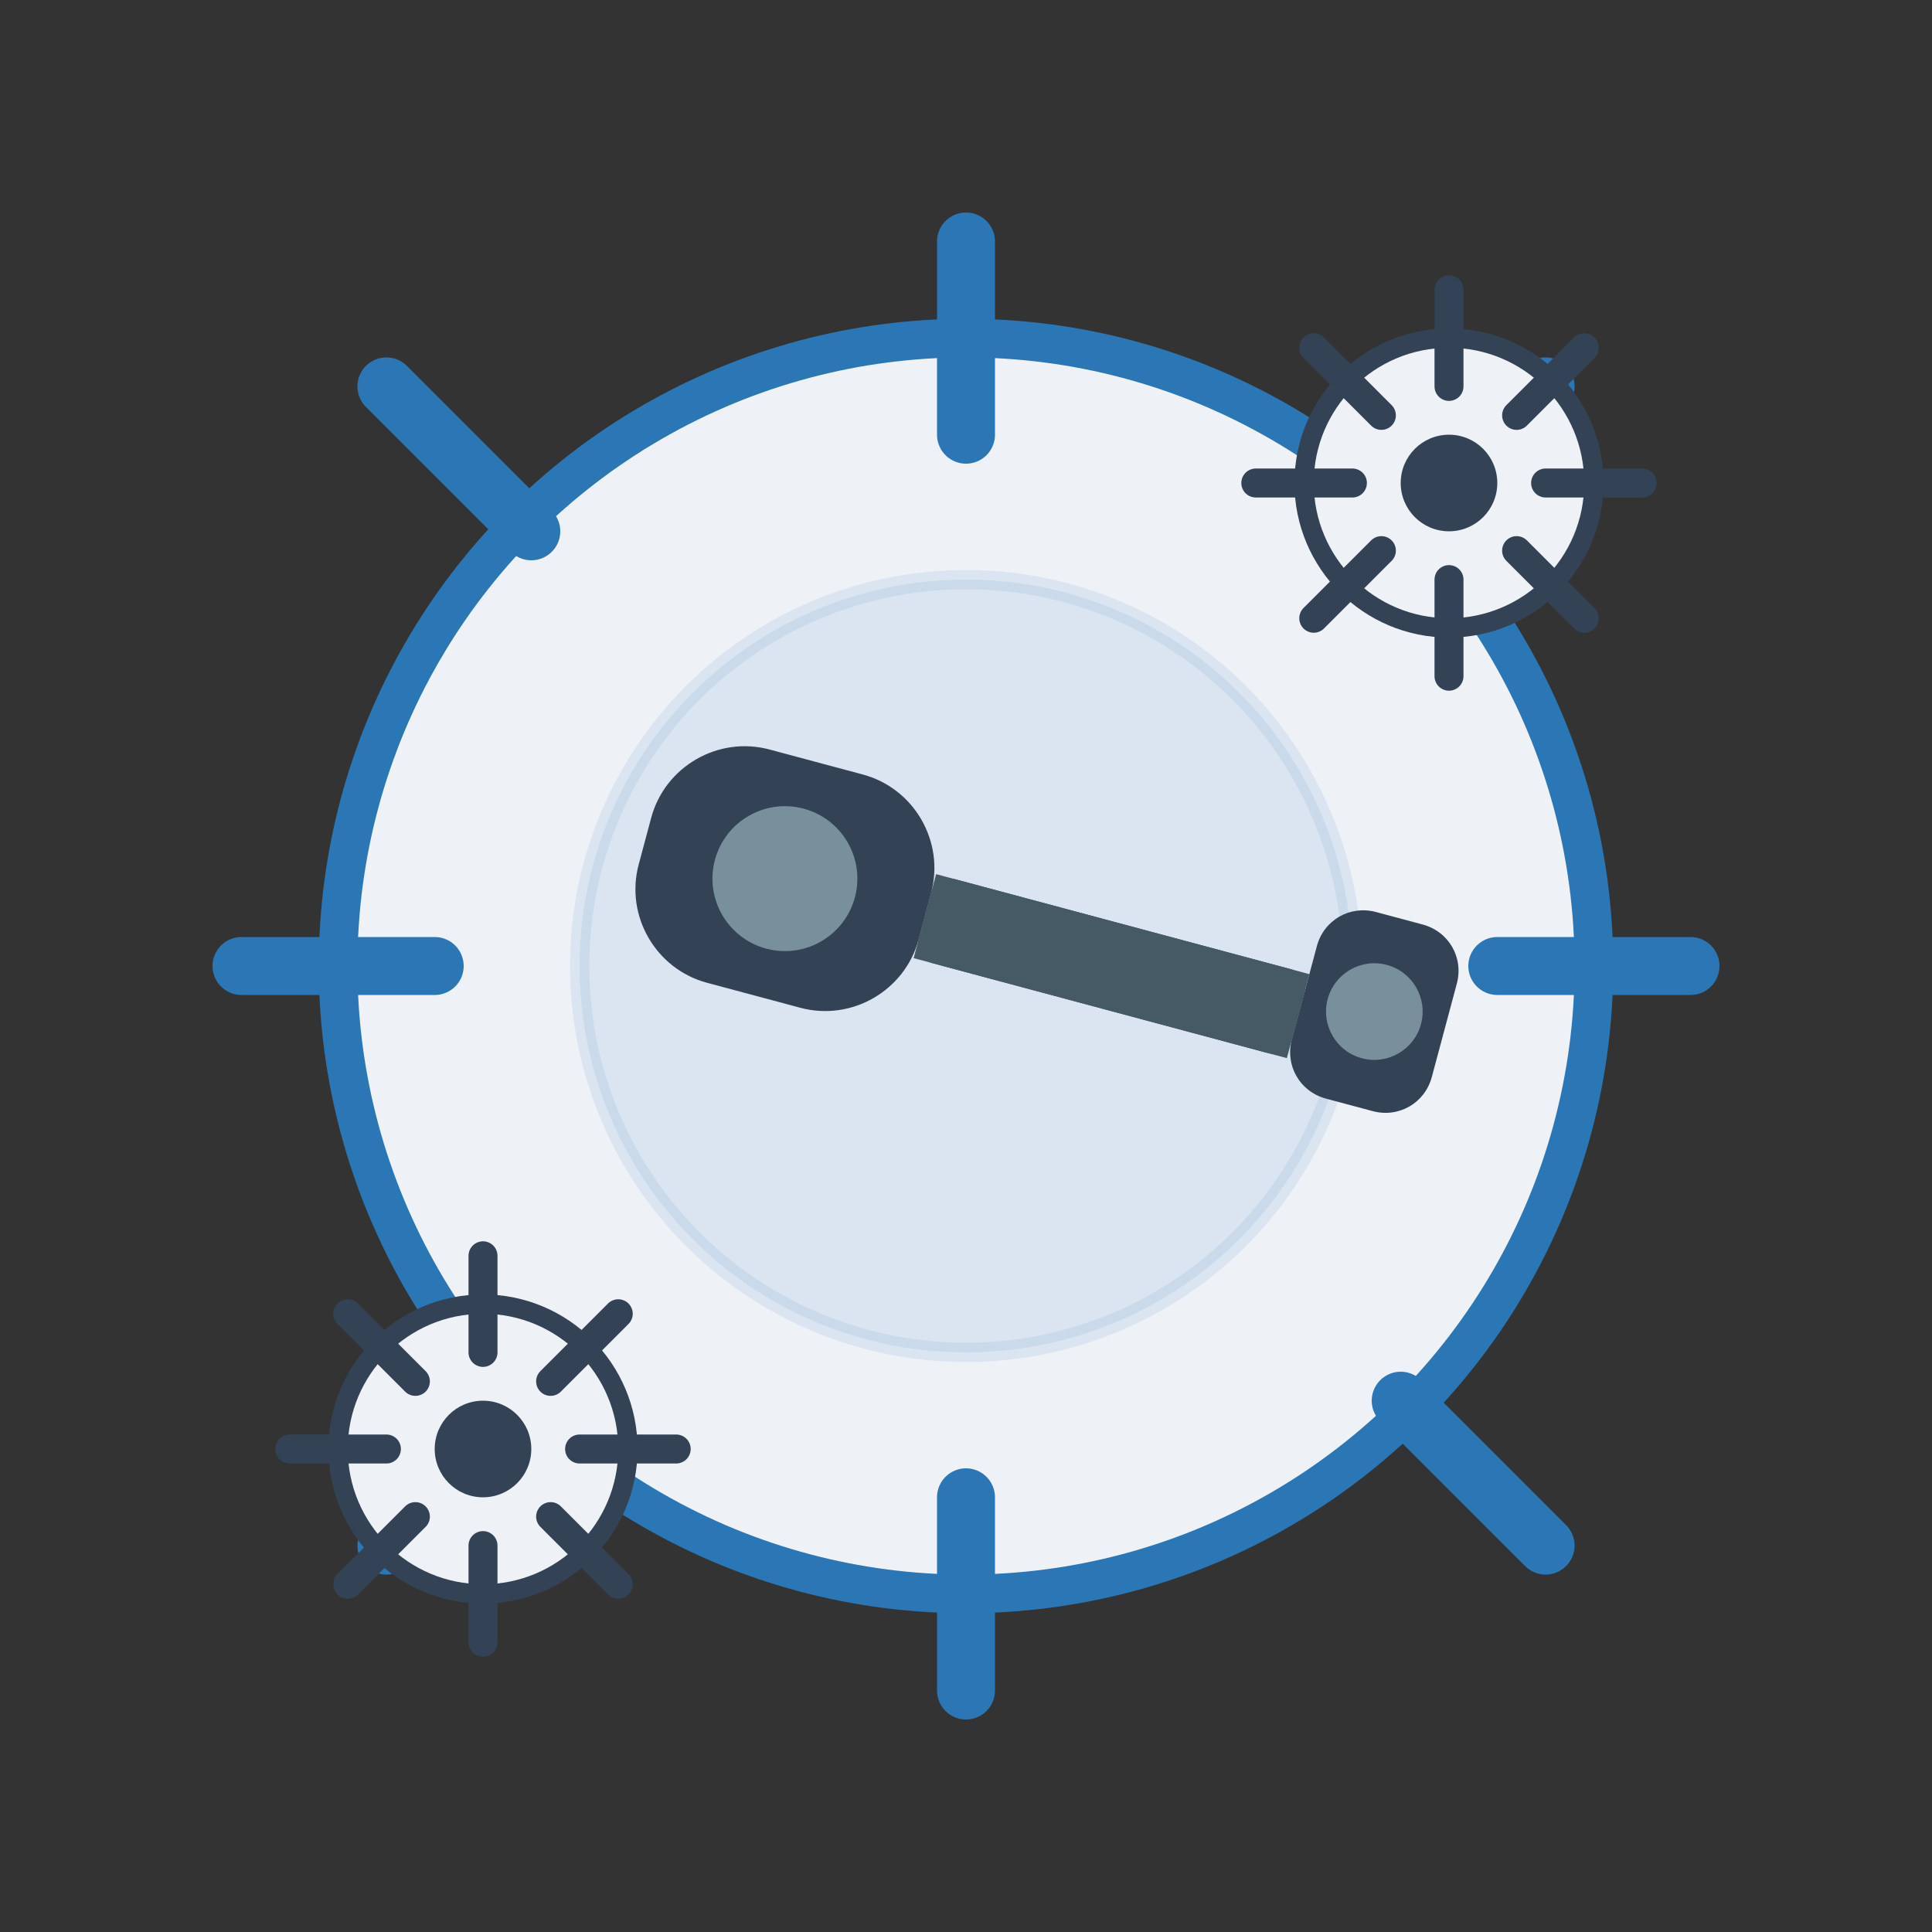
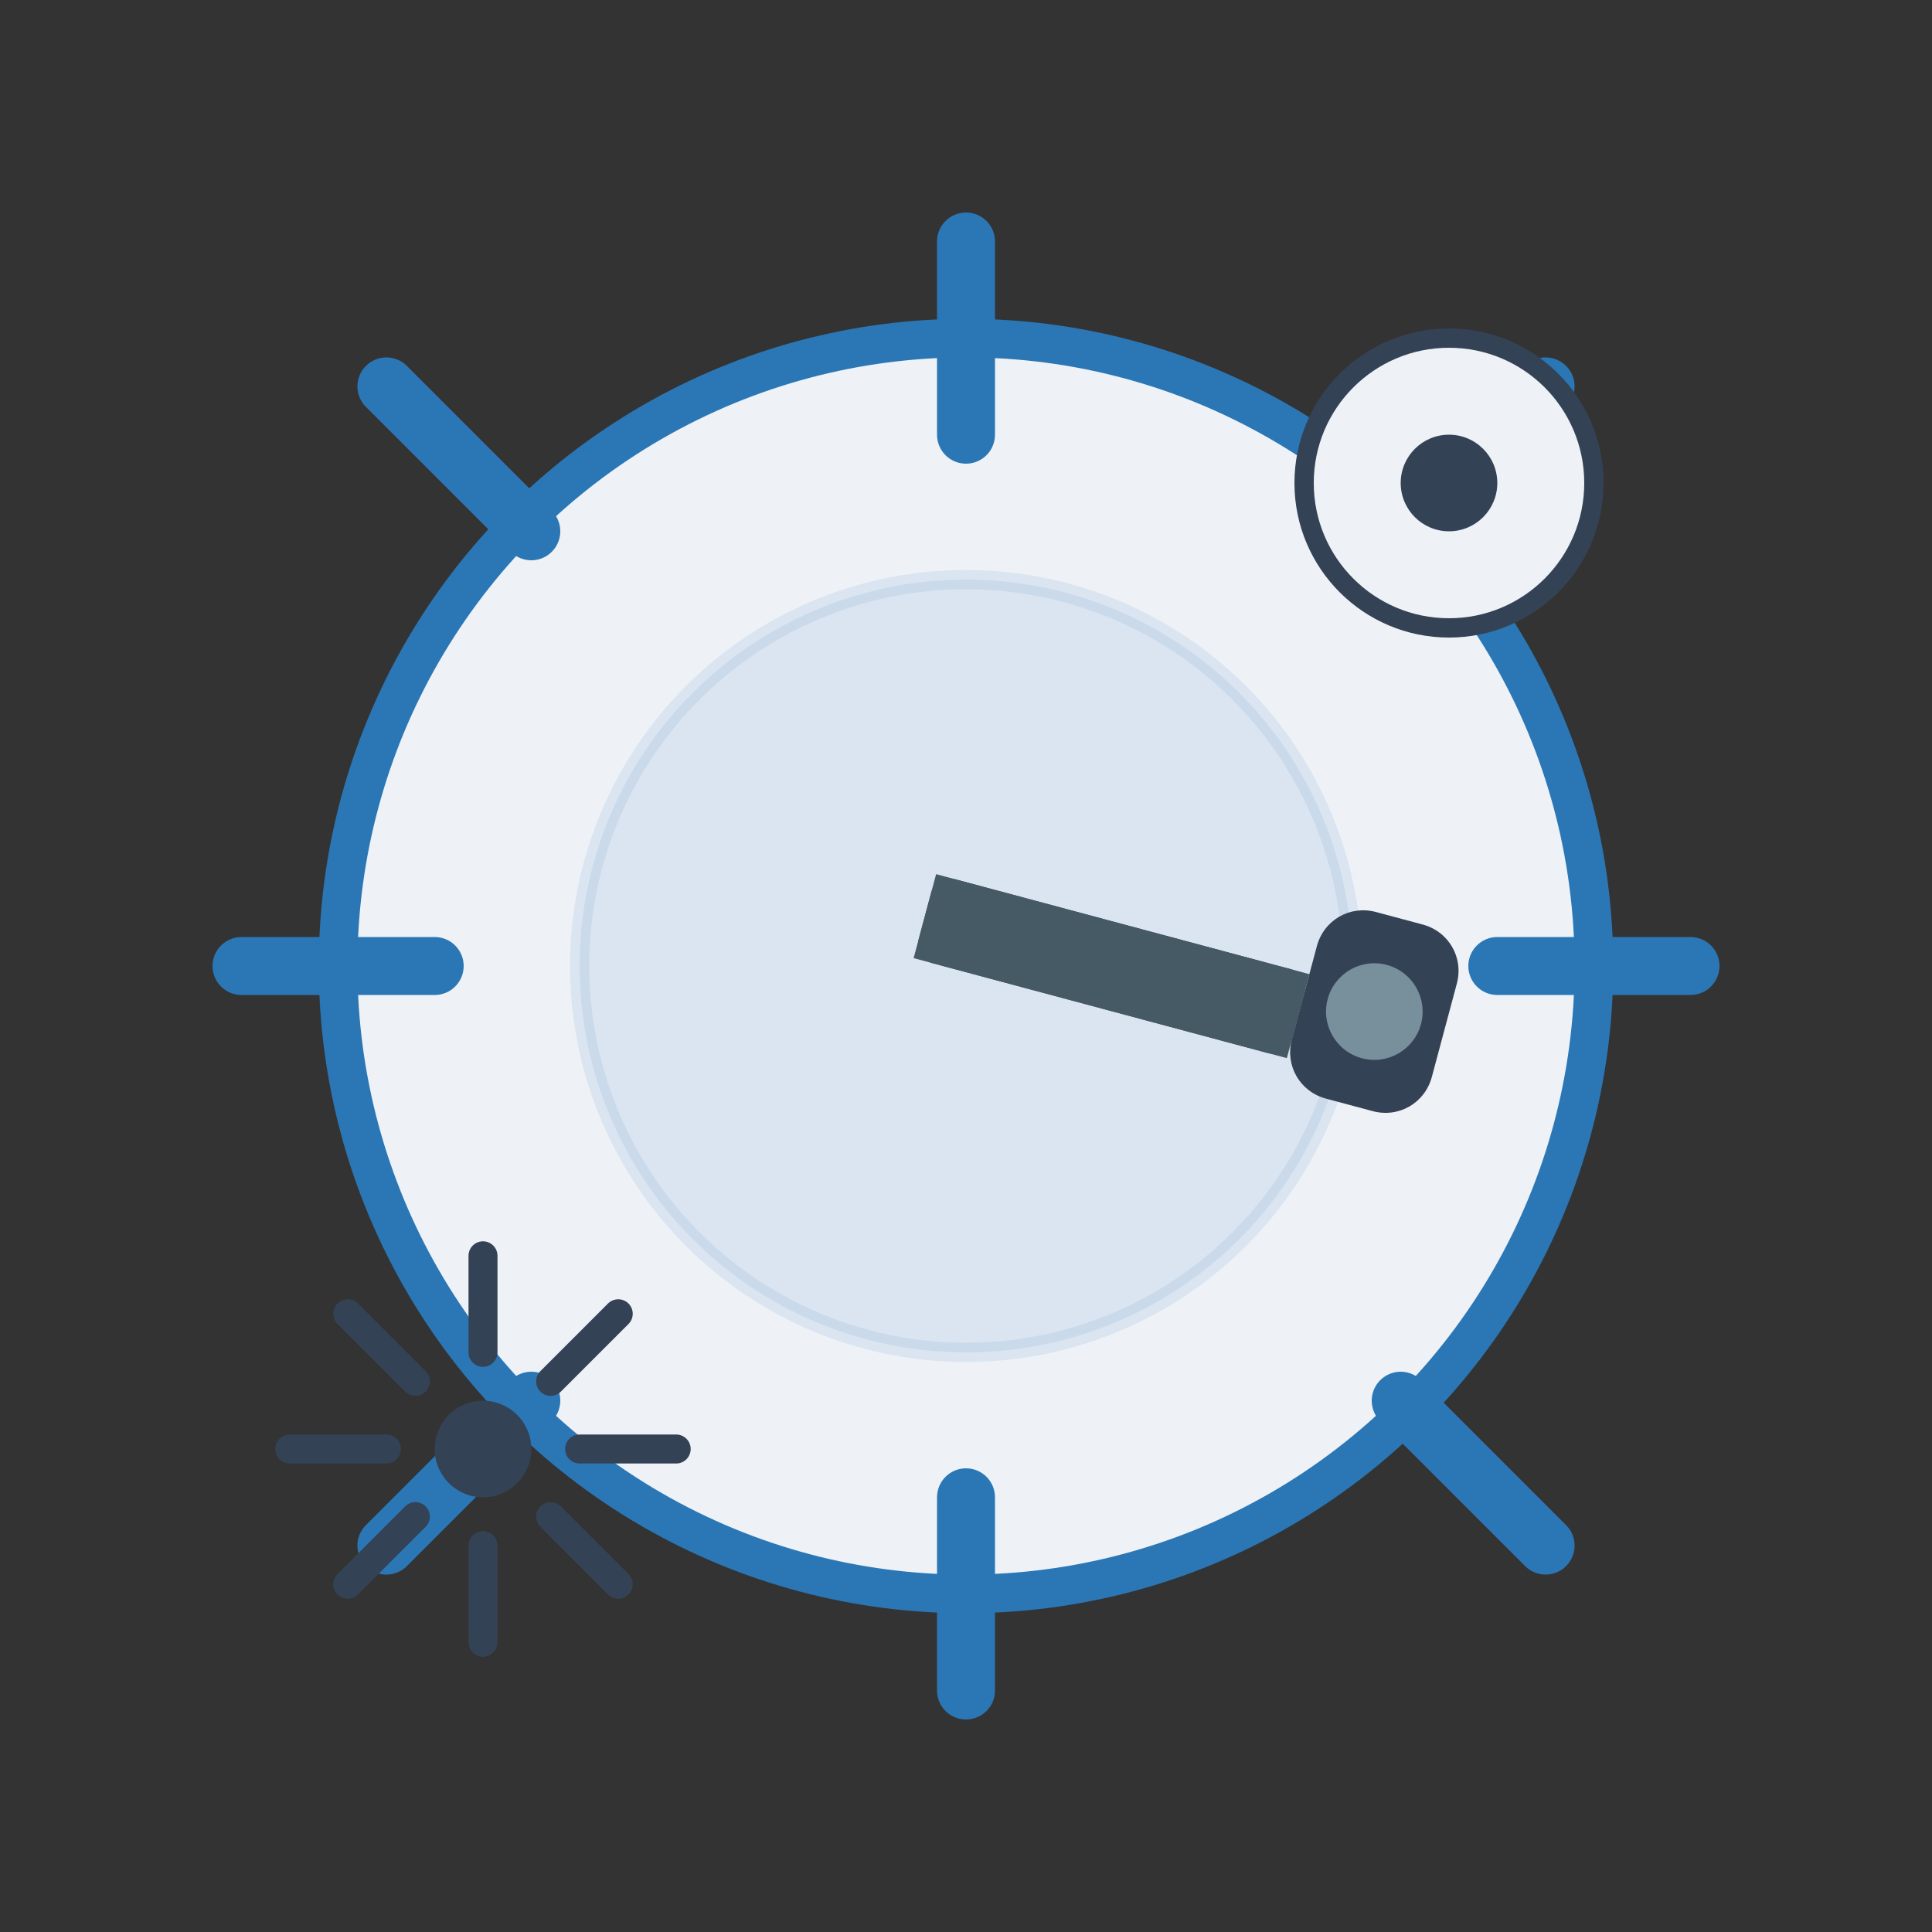
<svg xmlns="http://www.w3.org/2000/svg" width="200" height="200" viewBox="0 0 200 200" fill="none">
  <rect x="0" y="0" width="200" height="200" fill="#333333" stroke="none" />
  <circle cx="100" cy="100" r="65" fill="#EEF2F7" stroke="#2B77B5" stroke-width="4" />
  <path d="M100 25V45M100 155V175M25 100H45M155 100H175M40 40L55 55M145 145L160 160M40 160L55 145M145 55L160 40" stroke="#2B77B5" stroke-width="6" stroke-linecap="round" />
  <circle cx="100" cy="100" r="40" fill="#2B77B5" opacity="0.1" stroke="#2B77B5" stroke-width="2" />
  <g transform="translate(70, 75) rotate(15)">
-     <path d="M0 10C0 4.5 4.5 0 10 0H20C25.5 0 30 4.5 30 10V15C30 20.5 25.5 25 20 25H10C4.5 25 0 20.5 0 15V10Z" fill="#344256" />
    <rect x="30" y="8" width="40" height="9" rx="2" fill="#344256" />
    <path d="M70 5C70 2.2 72.2 0 75 0H80C82.8 0 85 2.2 85 5V15C85 17.8 82.8 20 80 20H75C72.2 20 70 17.8 70 15V5Z" fill="#344256" />
-     <circle cx="15" cy="12.5" r="7.5" fill="#78909C" />
    <circle cx="77.5" cy="10" r="5" fill="#78909C" />
    <path d="M30 8H70V17H30V8Z" fill="#455A64" />
  </g>
  <circle cx="150" cy="50" r="15" fill="#EEF2F7" stroke="#344256" stroke-width="2" />
-   <path d="M150 30V40M150 60V70M130 50H140M160 50H170M136 36L143 43M157 57L164 64M136 64L143 57M157 43L164 36" stroke="#344256" stroke-width="3" stroke-linecap="round" />
  <circle cx="150" cy="50" r="5" fill="#344256" />
-   <circle cx="50" cy="150" r="15" fill="#EEF2F7" stroke="#344256" stroke-width="2" />
  <path d="M50 130V140M50 160V170M30 150H40M60 150H70M36 136L43 143M57 157L64 164M36 164L43 157M57 143L64 136" stroke="#344256" stroke-width="3" stroke-linecap="round" />
  <circle cx="50" cy="150" r="5" fill="#344256" />
</svg>